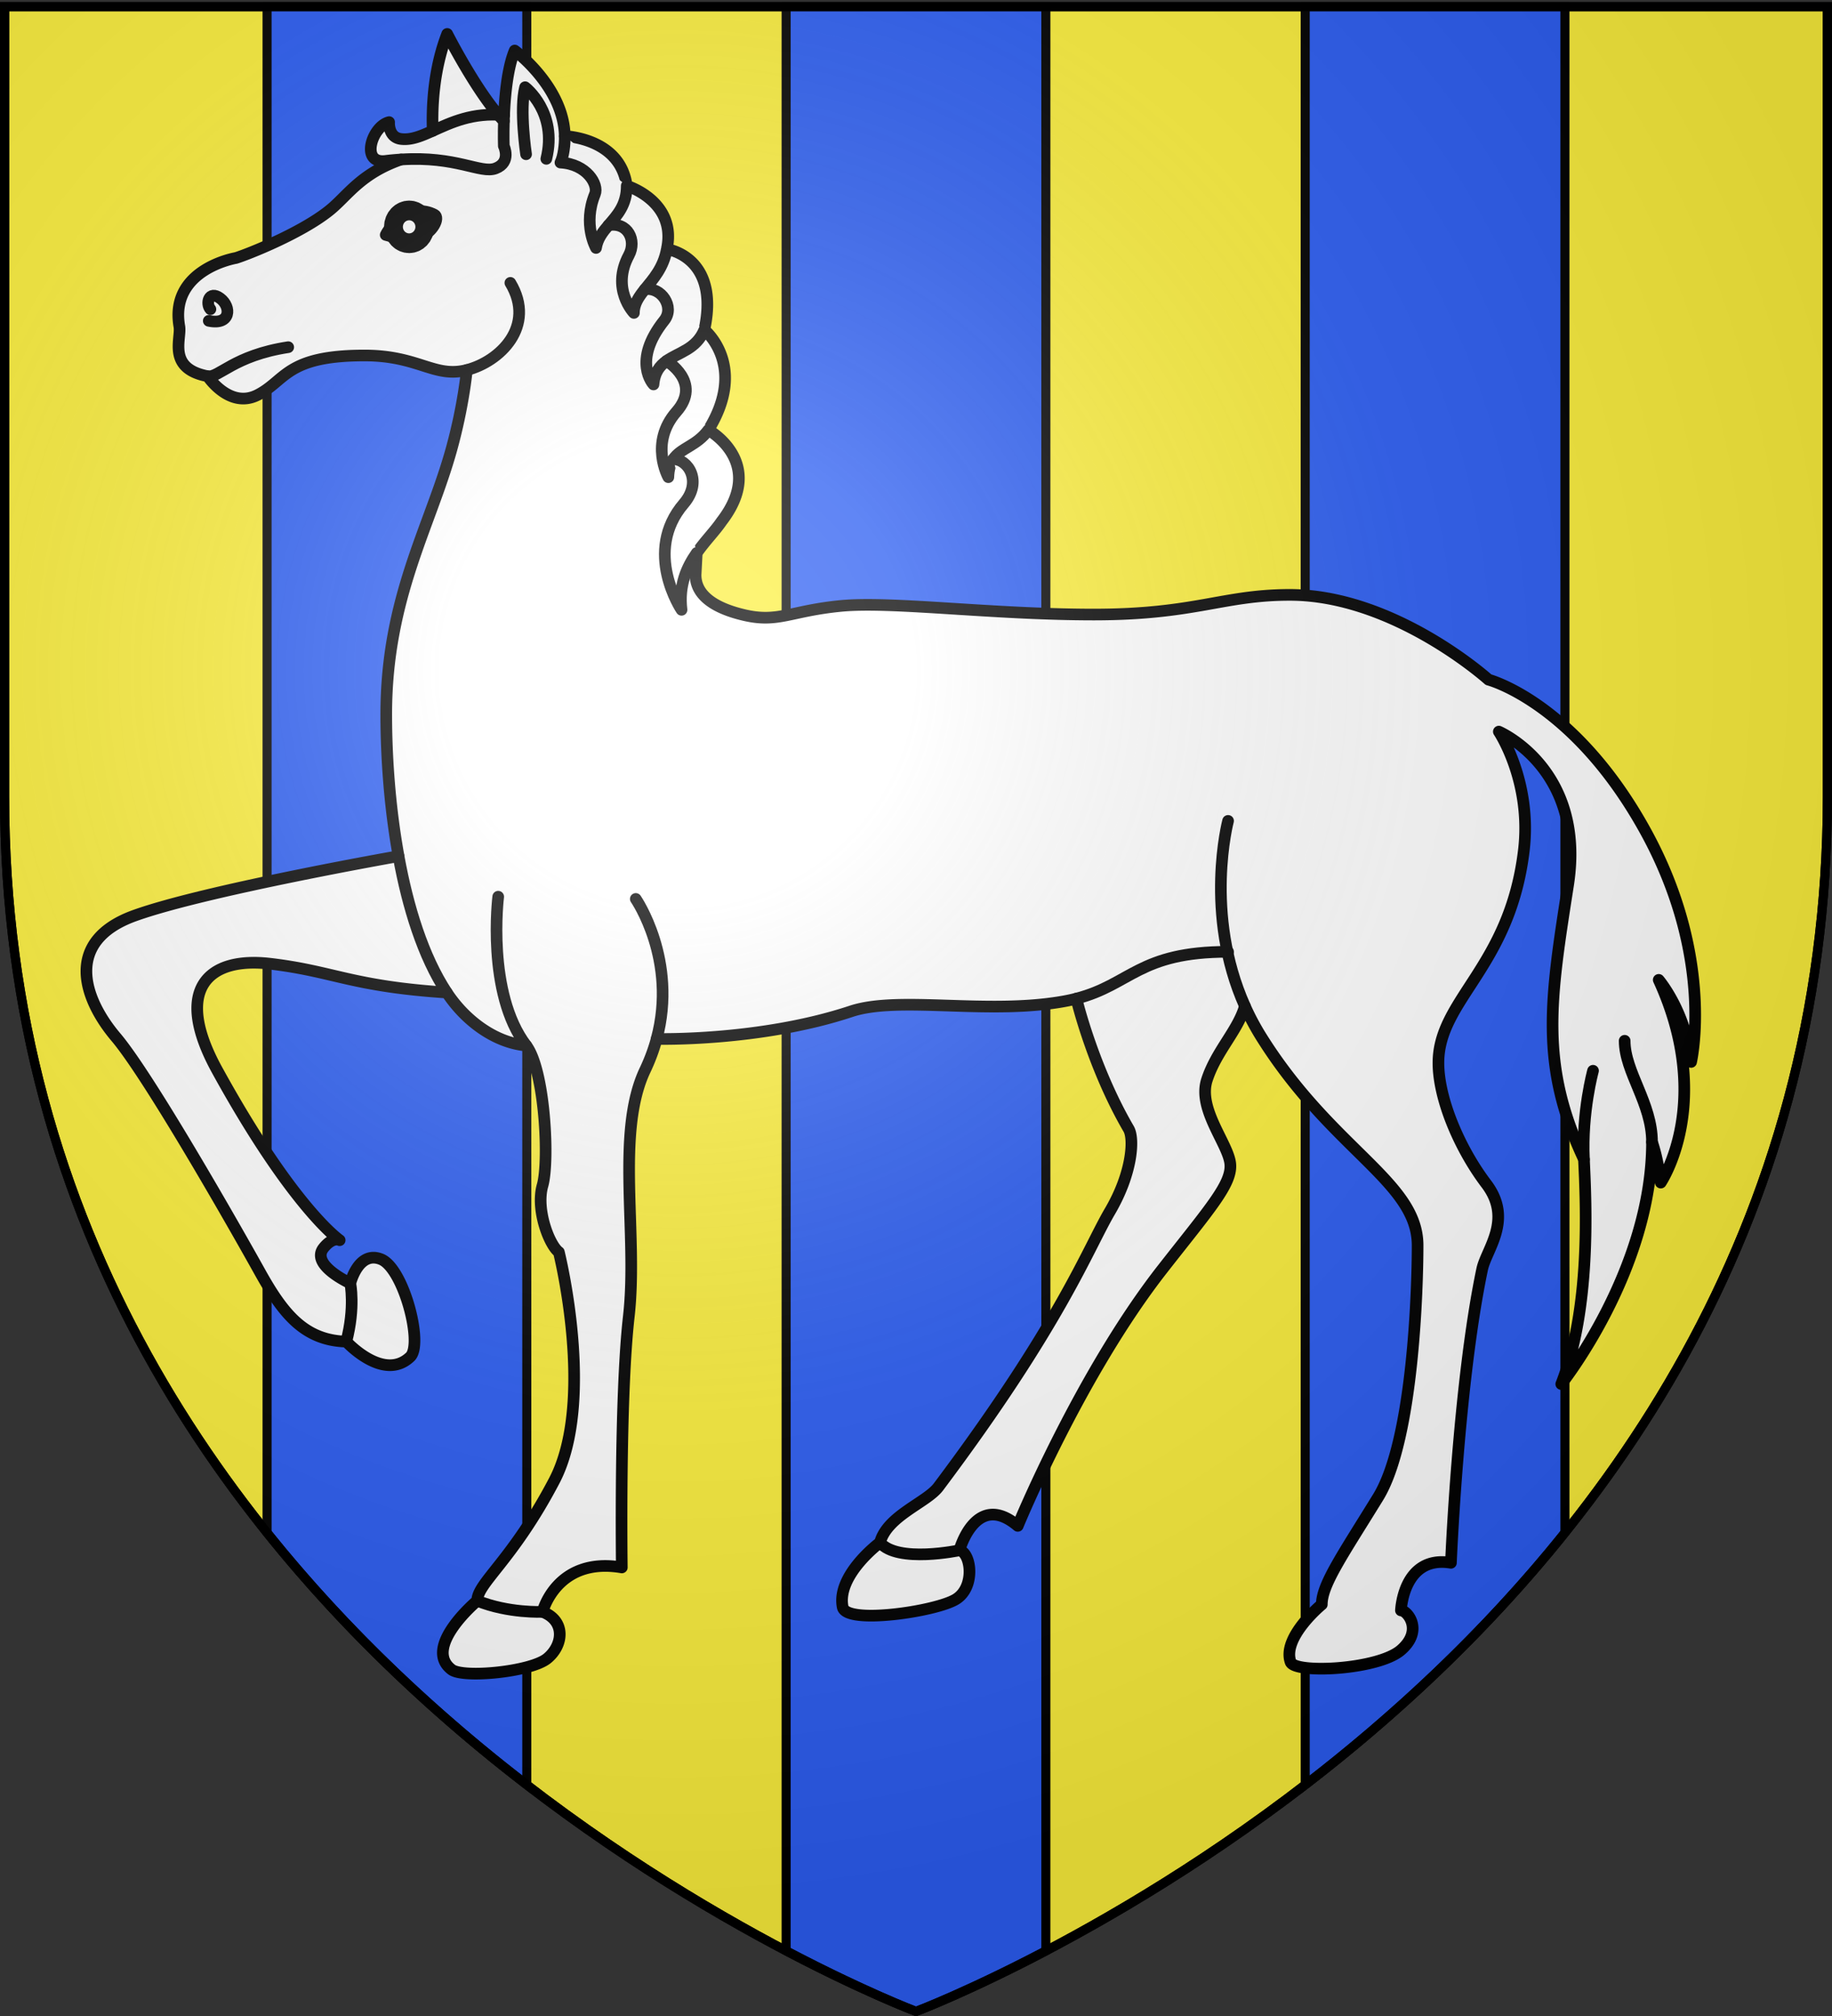
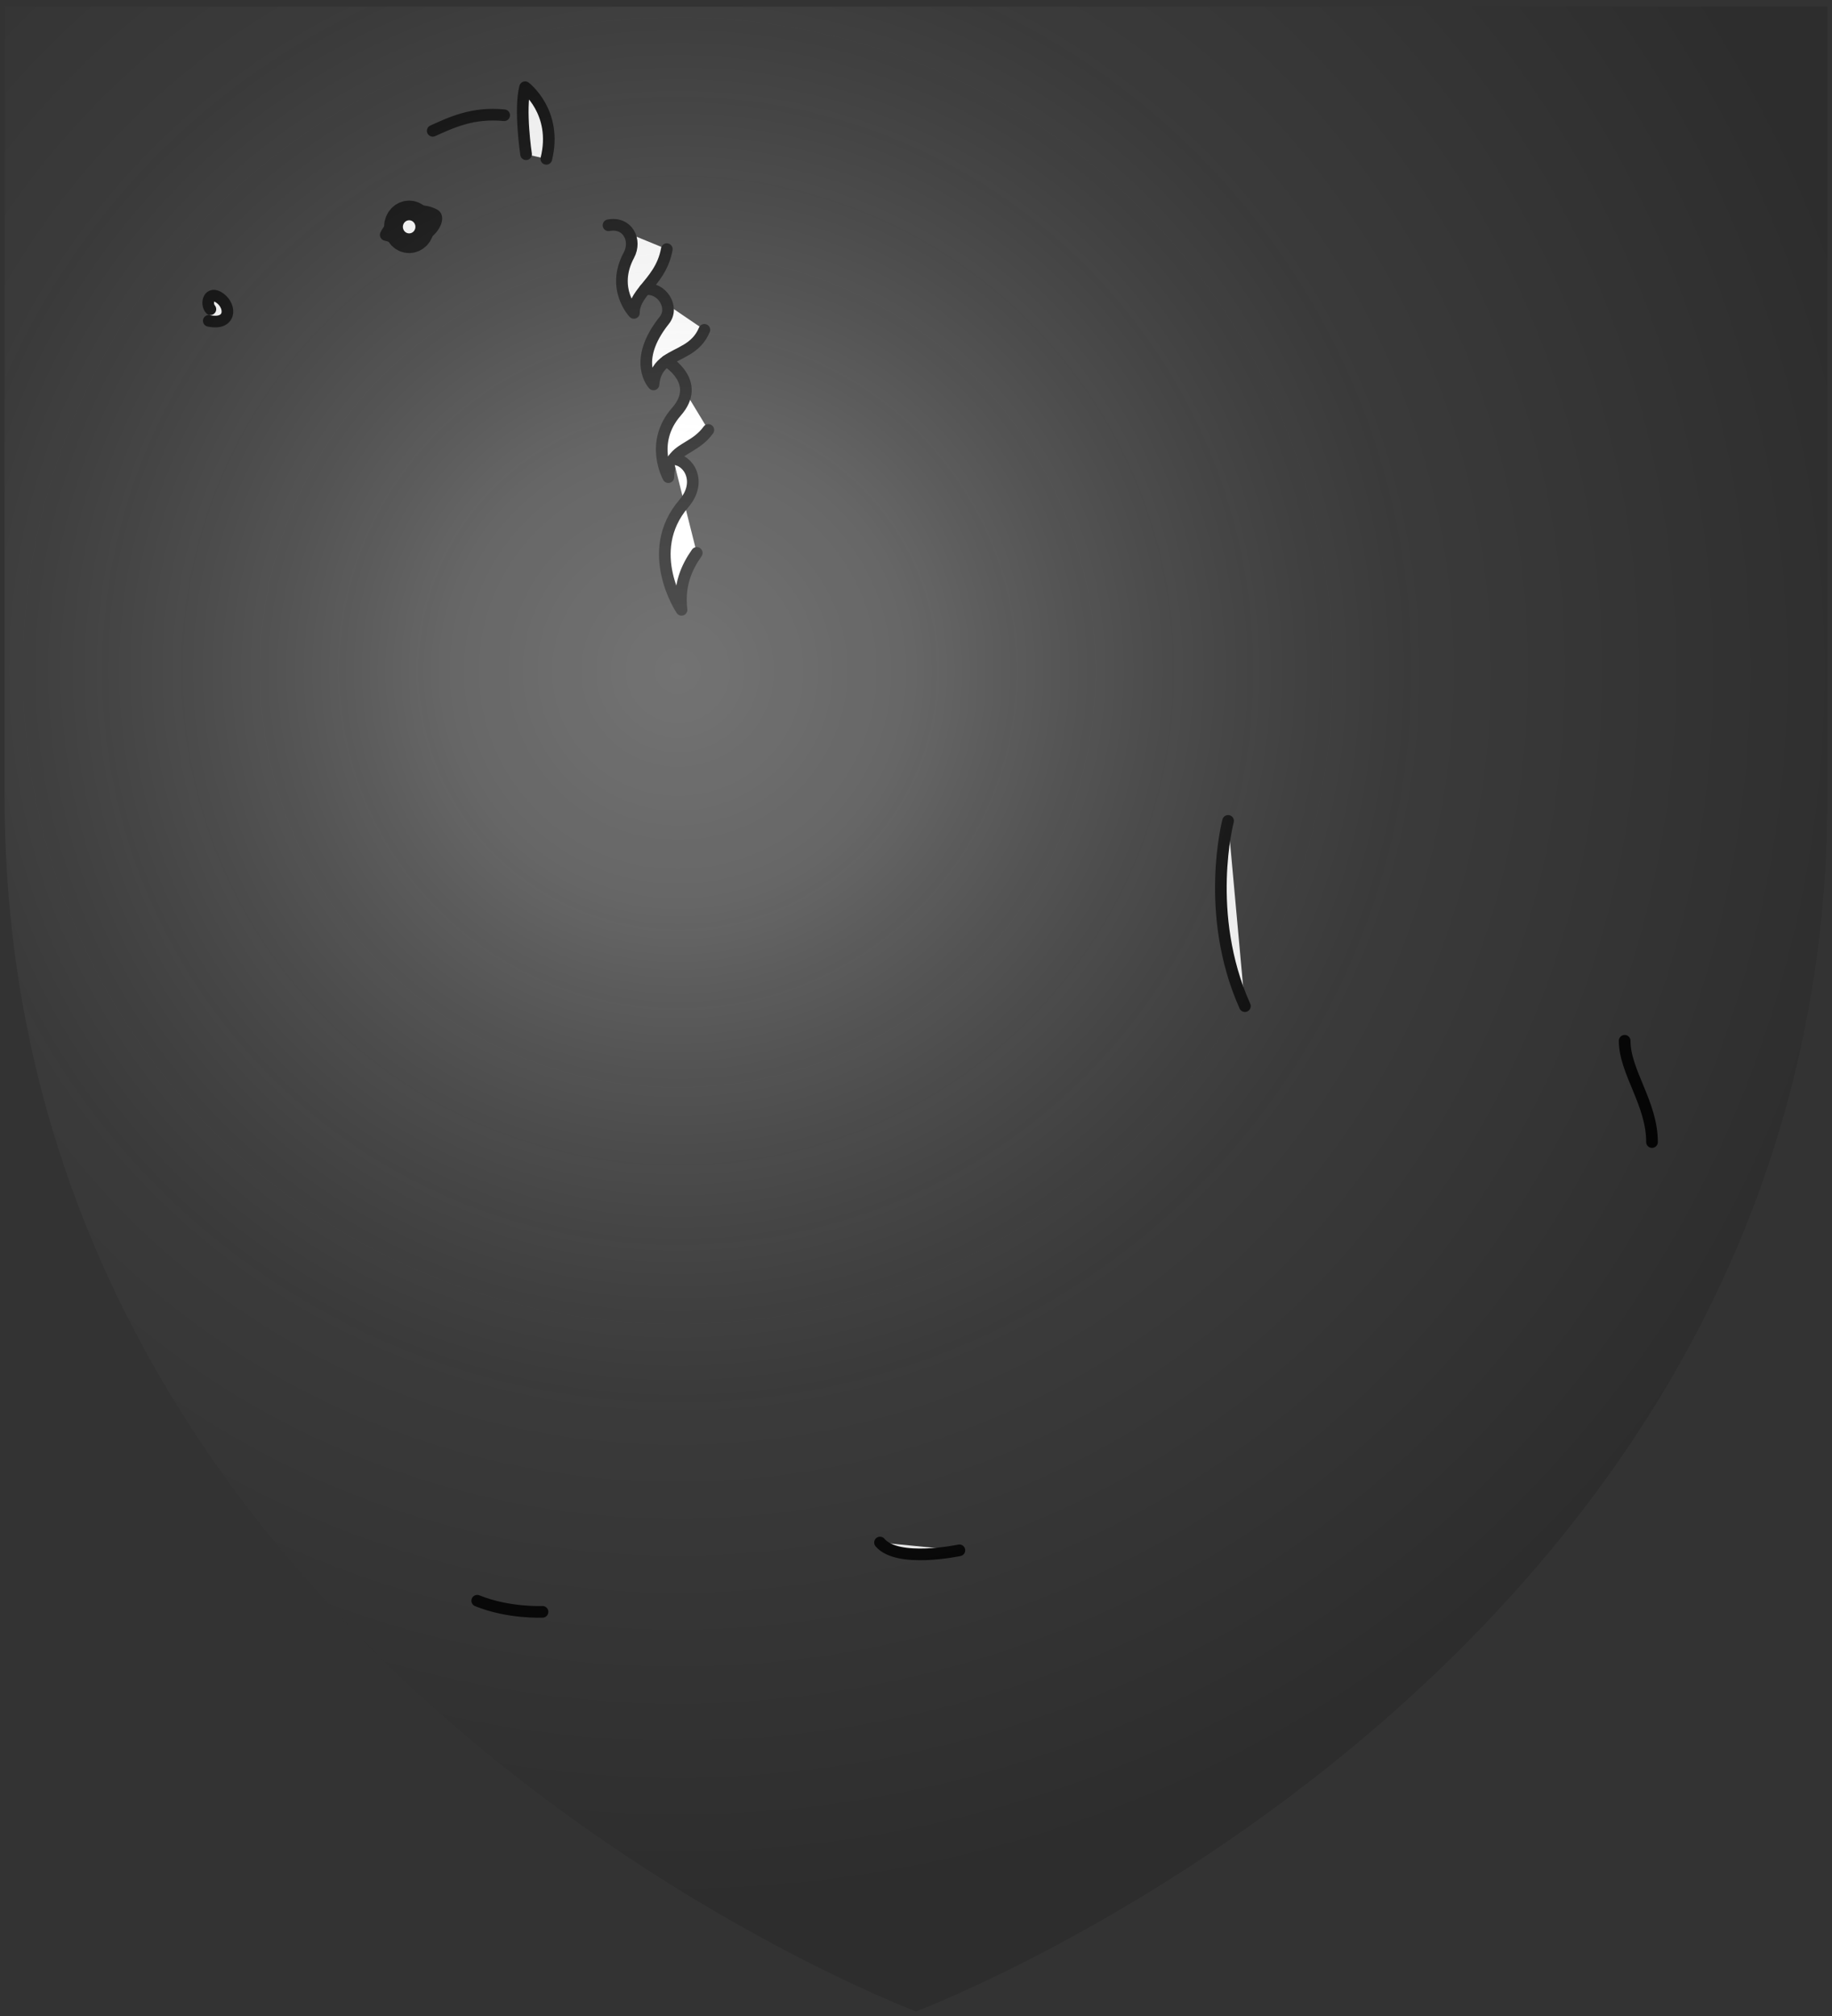
<svg xmlns="http://www.w3.org/2000/svg" xmlns:xlink="http://www.w3.org/1999/xlink" width="600" height="660" version="1.0">
  <rect width="100%" height="100%" fill="#333333" stroke="none" />
  <desc>Flag of Canton of Valais (Wallis)</desc>
  <defs>
    <radialGradient xlink:href="#b" id="e" cx="221.445" cy="226.331" r="300" fx="221.445" fy="226.331" gradientTransform="matrix(1.353 0 0 1.349 -77.63 -85.747)" gradientUnits="userSpaceOnUse" />
    <linearGradient id="b">
      <stop offset="0" style="stop-color:white;stop-opacity:.314" />
      <stop offset=".19" style="stop-color:white;stop-opacity:.251" />
      <stop offset=".6" style="stop-color:#6b6b6b;stop-opacity:.125" />
      <stop offset="1" style="stop-color:black;stop-opacity:.125" />
    </linearGradient>
  </defs>
  <g style="display:inline">
-     <path d="M300 658.5s298.5-112.32 298.5-397.772V2.176H1.5v258.552C1.5 546.18 300 658.5 300 658.5z" style="fill:#fcef3c;fill-opacity:1;fill-rule:evenodd;stroke:#000;stroke-width:3;stroke-linecap:butt;stroke-linejoin:miter;stroke-miterlimit:4;stroke-opacity:1;stroke-dasharray:none" />
-   </g>
-   <path d="M87.469 2.188V501.78c26.537 33.083 56.349 60.44 85.062 82.532V2.188zm170 0v636.468C283.153 652.146 300 658.5 300 658.5s16.857-6.329 42.531-19.812V2.188zm170 0v582.125c28.713-22.092 58.525-49.45 85.062-82.532V2.188z" style="color:#000;fill:#2b5df2;fill-opacity:1;fill-rule:nonzero;stroke:#000;stroke-width:2.966;stroke-linecap:butt;stroke-linejoin:miter;stroke-miterlimit:4;stroke-opacity:1;stroke-dasharray:none;stroke-dashoffset:0;marker:none;visibility:visible;display:inline;overflow:visible" />
+     </g>
  <g style="fill:#fff">
    <g style="stroke:#000;stroke-width:7.581;stroke-miterlimit:4;stroke-opacity:1;stroke-dasharray:none;display:inline;fill:#fff">
      <g style="fill:#fff" transform="matrix(.396 0 0 .396 309.809 351.496)">
-         <path d="M-424.463-779.448c-.705-18.712.376-50.281 11.972-80.097 0 0 25.282 49.745 46.894 72.037.527-17.771 2.485-42.944 8.938-58.317 0 0 40.691 29.994 41.393 70.773 0 0 45.963 1.263 51.266 41.018 0 0 41.756 12.617 33.14 52.376 0 0 44.271 5.916 31.053 66.707 0 0 36.33 29.35 3.307 82.81 0 0 48.569 26.705 11.01 75.469-5.553 8.153-13.71 16.303-20.606 26.157l-.962 18.222c0 13.394 9.983 26.111 40.28 33.184 28.021 6.55 38.148-3.497 79.77-7.556 41.896-4.091 124.863 7.108 209.169 7.108 84.32 0 106.73-16.257 162.216-16.257 86.61 0 164.353 70.108 164.353 70.108s70.434 18.293 129.132 123.968C636.557-96.068 616.277-9.696 616.277-9.696c-4.27-41.663-26.775-67.841-26.775-67.841 46.545 101.522 1.691 167.596 1.691 167.596s-2.17-19.017-7.244-33.517c0 105.925-75.045 200.057-75.045 200.057 24.392-62.52 20.647-146.471 18.76-185.765C490.77-7.3 499.797-61.599 514.54-156.016c14.977-95.997-57.281-126.757-57.281-126.757s27.558 40.997 20.664 98.398C466.34-87.9 407.306-61.377 407.306-8.898c0 29.519 17.227 70.52 39.606 100.038 22.396 29.518 0 54.118-3.434 70.522-19.674 93.673-25.843 242.714-25.843 242.714-39.613-6.557-41.328 39.362-41.328 39.362 5.166 0 18.938 16.396 0 32.796-18.949 16.404-87.849 19.68-91.293 9.844-7.179-20.467 25.83-47.562 25.83-47.562 0-16.4 17.23-41 46.514-88.558 29.278-47.558 32.722-173.8 32.722-208.275 0-52.483-70.62-78.719-129.177-172.199a207 207 0 0 1-13.643-25.599c-5.789 20.223-23.738 37.139-31.454 61.041-7.727 23.899 17.37 52.394 19.311 68.94 1.935 16.551-16.418 36.77-56 87.328-68.49 87.484-119.721 212.351-119.721 212.351-34.762-29.422-48.274 20.22-48.274 20.22 9.65 1.84 13.515 30.334-2.893 40.445-16.412 10.112-90.759 21.14-93.648 6.436-5.235-26.573 30.89-53.317 30.89-53.317 5.788-22.06 38.616-33.09 48.277-45.958C94.68 207.165 117.328 144.951 135.67 113.696c18.336-31.254 20.277-59.745 15.446-68.024C121.33-5.383 107.872-62.036 107.872-62.036a145 145 0 0 1-10.603 2.302C34.011-48.438-38.802-64.656-78.42-51.53c-75.833 25.115-160.851 22.807-160.851 22.807-2.253 8.332-5.368 16.912-9.52 25.656-24.653 51.882-5.79 135.866-13.503 203.797-7.713 67.934-5.782 207.476-5.782 207.476-53.995-9.18-65.562 36.723-65.562 36.723 19.284 7.345 17.353 27.54 3.854 38.56-13.498 11.013-69.42 16.526-79.067 9.174-24.505-18.67 21.211-56.914 21.211-56.914 0-14.69 28.928-33.048 63.642-99.143 34.71-66.102 3.855-189.118 3.855-189.118-7.713-5.508-19.281-34.887-13.495-55.085s1.927-95.474-13.499-115.668c-26.86-2.509-51.126-21.626-65.692-43.803-79.267-5.244-93.002-17.488-145.846-23.777-52.844-6.292-80.369 22.005-44.036 88.046 62.824 114.19 101.28 140.458 101.28 140.458s-5.502-3.146-13.205 6.29c-11.513 14.09 22.016 29.346 22.016 29.346s6.608-27.253 25.32-19.912c18.716 7.33 35.227 70.226 24.218 80.706-22.13 21.067-52.841-12.578-52.841-12.578-34.132-1.049-51.745-22.009-71.56-57.651C-587.3 128.224-658.856 2.442-686.38-30.051c-27.525-32.5-42.93-79.664 15.415-100.631 58.346-20.96 218.265-49.122 218.265-49.122-7.432-40.847-10.198-82.886-10.198-117.243 0-96.032 36.025-154.346 54.035-219.51 10.01-36.222 12.605-65.171 12.605-65.171-27.014 6.861-39.622-12.005-84.65-12.005-64.837 0-64.837 20.58-88.254 32.585-23.416 12.002-41.43-15.437-41.43-15.437-33.742-6.425-21.613-30.871-23.417-41.162-8.308-47.486 46.833-56.592 46.833-56.592 10.804-3.429 54.032-20.58 77.449-39.443 14.919-12.023 25.45-30.31 59.088-41.996-4.06.265-8.223.59-12.697 1.174-21.394 2.774-11.394-28.663 2.803-32.045 0 0-.927 12.7 9.97 13.945 8.527.984 16.706-2.534 26.1-6.744" style="fill:#fff;stroke:#000;stroke-width:9.626;stroke-linecap:round;stroke-linejoin:round" />
-         <path d="M-424.463-779.448c14.991-6.71 32.906-15.494 59.105-12.896M535.165-2.401s-9.384 33.938-7.504 73.235M583.942 56.542c0-32.152-22.608-57.927-22.608-83.73M11.111 394.06s-51.118 10.86-65.65-6.438M-333.656 444.922s-27.977 1.353-53.998-9.177M233.33-208.976s-20.27 76.633 13.92 153.158" style="fill:#fff;stroke:#000;stroke-width:9.626;stroke-linecap:round;stroke-linejoin:round" />
-         <path d="M107.861-62.04c45.114-11.653 51.66-38.698 125.47-38.698M-239.286-28.73c17.627-65.204-17.237-115.722-17.237-115.722M-370.298-146.288s-9.92 79.721 23.143 123.016M-412.85-67.075c-19.624-29.851-32.222-70.662-39.87-112.733M-365.594-787.508c-.356 11.962-.068 20.57-.068 20.57s6.515 13.462-6.796 18.533c-12.228 4.657-32.502-10.383-78.205-7.366M-396.281-581.728c27.02-6.858 57.637-36.012 36.024-72.026M-610.616-576.581c9.007 1.714 21.615-17.152 66.644-24.01M-492.644 173.291s4.203 19.833-3.3 48.22M-263.996-734.03c.051 15.935-7.99 24.35-15.101 32.643-4.772 5.562-9.117 11.074-10.315 18.77 0 0-11.12-19.44-.887-44.502 3.232-7.917-6.682-24.908-28.534-26.096 2.65-5.587 3.69-14.84 3.57-21.834" style="fill:#fff;stroke:#000;stroke-width:9.626;stroke-linecap:round;stroke-linejoin:round" />
+         <path d="M-424.463-779.448c14.991-6.71 32.906-15.494 59.105-12.896M535.165-2.401M583.942 56.542c0-32.152-22.608-57.927-22.608-83.73M11.111 394.06s-51.118 10.86-65.65-6.438M-333.656 444.922s-27.977 1.353-53.998-9.177M233.33-208.976s-20.27 76.633 13.92 153.158" style="fill:#fff;stroke:#000;stroke-width:9.626;stroke-linecap:round;stroke-linejoin:round" />
        <path d="M-230.86-681.655c-2.774 15.563-11.408 24.819-18.214 33.273-4.984 6.196-8.993 11.959-8.993 19.46 0 0-19.188-19.8-4.17-47.718 6.563-12.198-.825-27.718-16.864-24.747" style="fill:#fff;stroke:#000;stroke-width:9.626;stroke-linecap:round;stroke-linejoin:round" />
        <path d="M-199.807-614.948c-6.617 16.06-21.13 18.523-31.283 25.725-5.625 3.987-9.914 9.43-10.78 19.442 0 0-18.217-19.017 8.955-53.066 8.764-10.978-2.615-27.926-16.162-25.538" style="fill:#fff;stroke:#000;stroke-width:9.626;stroke-linecap:round;stroke-linejoin:round" />
        <path d="M-196.5-532.138c-9.715 13.308-22.547 14.518-29.027 24.221-2.335 3.504-3.841 8.111-4.07 14.797 0 0-15.96-28.34 6.7-54.136 21.509-24.483-8.193-41.964-8.193-41.964" style="fill:#fff;stroke:#000;stroke-width:9.626;stroke-linecap:round;stroke-linejoin:round" />
        <path d="M-206.092-430.515c-8.453 12.066-15.005 26.694-12.585 47.043 0 0-32.334-48.013 1.873-87.81 15.885-18.484 3.194-37.053-8.72-36.635M-347.261-760.09s-5.587-37.211-.798-55.437c0 0 27.117 20.502 17.549 59.23M-608.326-632c-4.047-4.491-1.349-16.042 8.09-8.983 9.435 7.062 8.76 22.46-9.439 18.608M-463.326-693.413c3.9-8.34 21.116-26.733 40.325-16.679 4.55 2.384-1.301 14.893-12.36 18.465-11.057 3.576-27.965-1.786-27.965-1.786" style="fill:#fff;stroke:#000;stroke-width:9.626;stroke-linecap:round;stroke-linejoin:round" />
        <circle cx="182.143" cy="163.521" r="2.275" style="fill:#fff" transform="matrix(3.423 0 0 3.579 -1067.437 -1285.325)" />
      </g>
    </g>
  </g>
  <path d="M300 658.5s298.5-112.32 298.5-397.772V2.176H1.5v258.552C1.5 546.18 300 658.5 300 658.5" style="opacity:1;fill:url(#e);fill-opacity:1;fill-rule:evenodd;stroke:none;stroke-width:1px;stroke-linecap:butt;stroke-linejoin:miter;stroke-opacity:1" />
-   <path d="M300 658.5S1.5 546.18 1.5 260.728V2.176h597v258.552C598.5 546.18 300 658.5 300 658.5z" style="opacity:1;fill:none;fill-opacity:1;fill-rule:evenodd;stroke:#000;stroke-width:3;stroke-linecap:butt;stroke-linejoin:miter;stroke-miterlimit:4;stroke-dasharray:none;stroke-opacity:1" />
</svg>